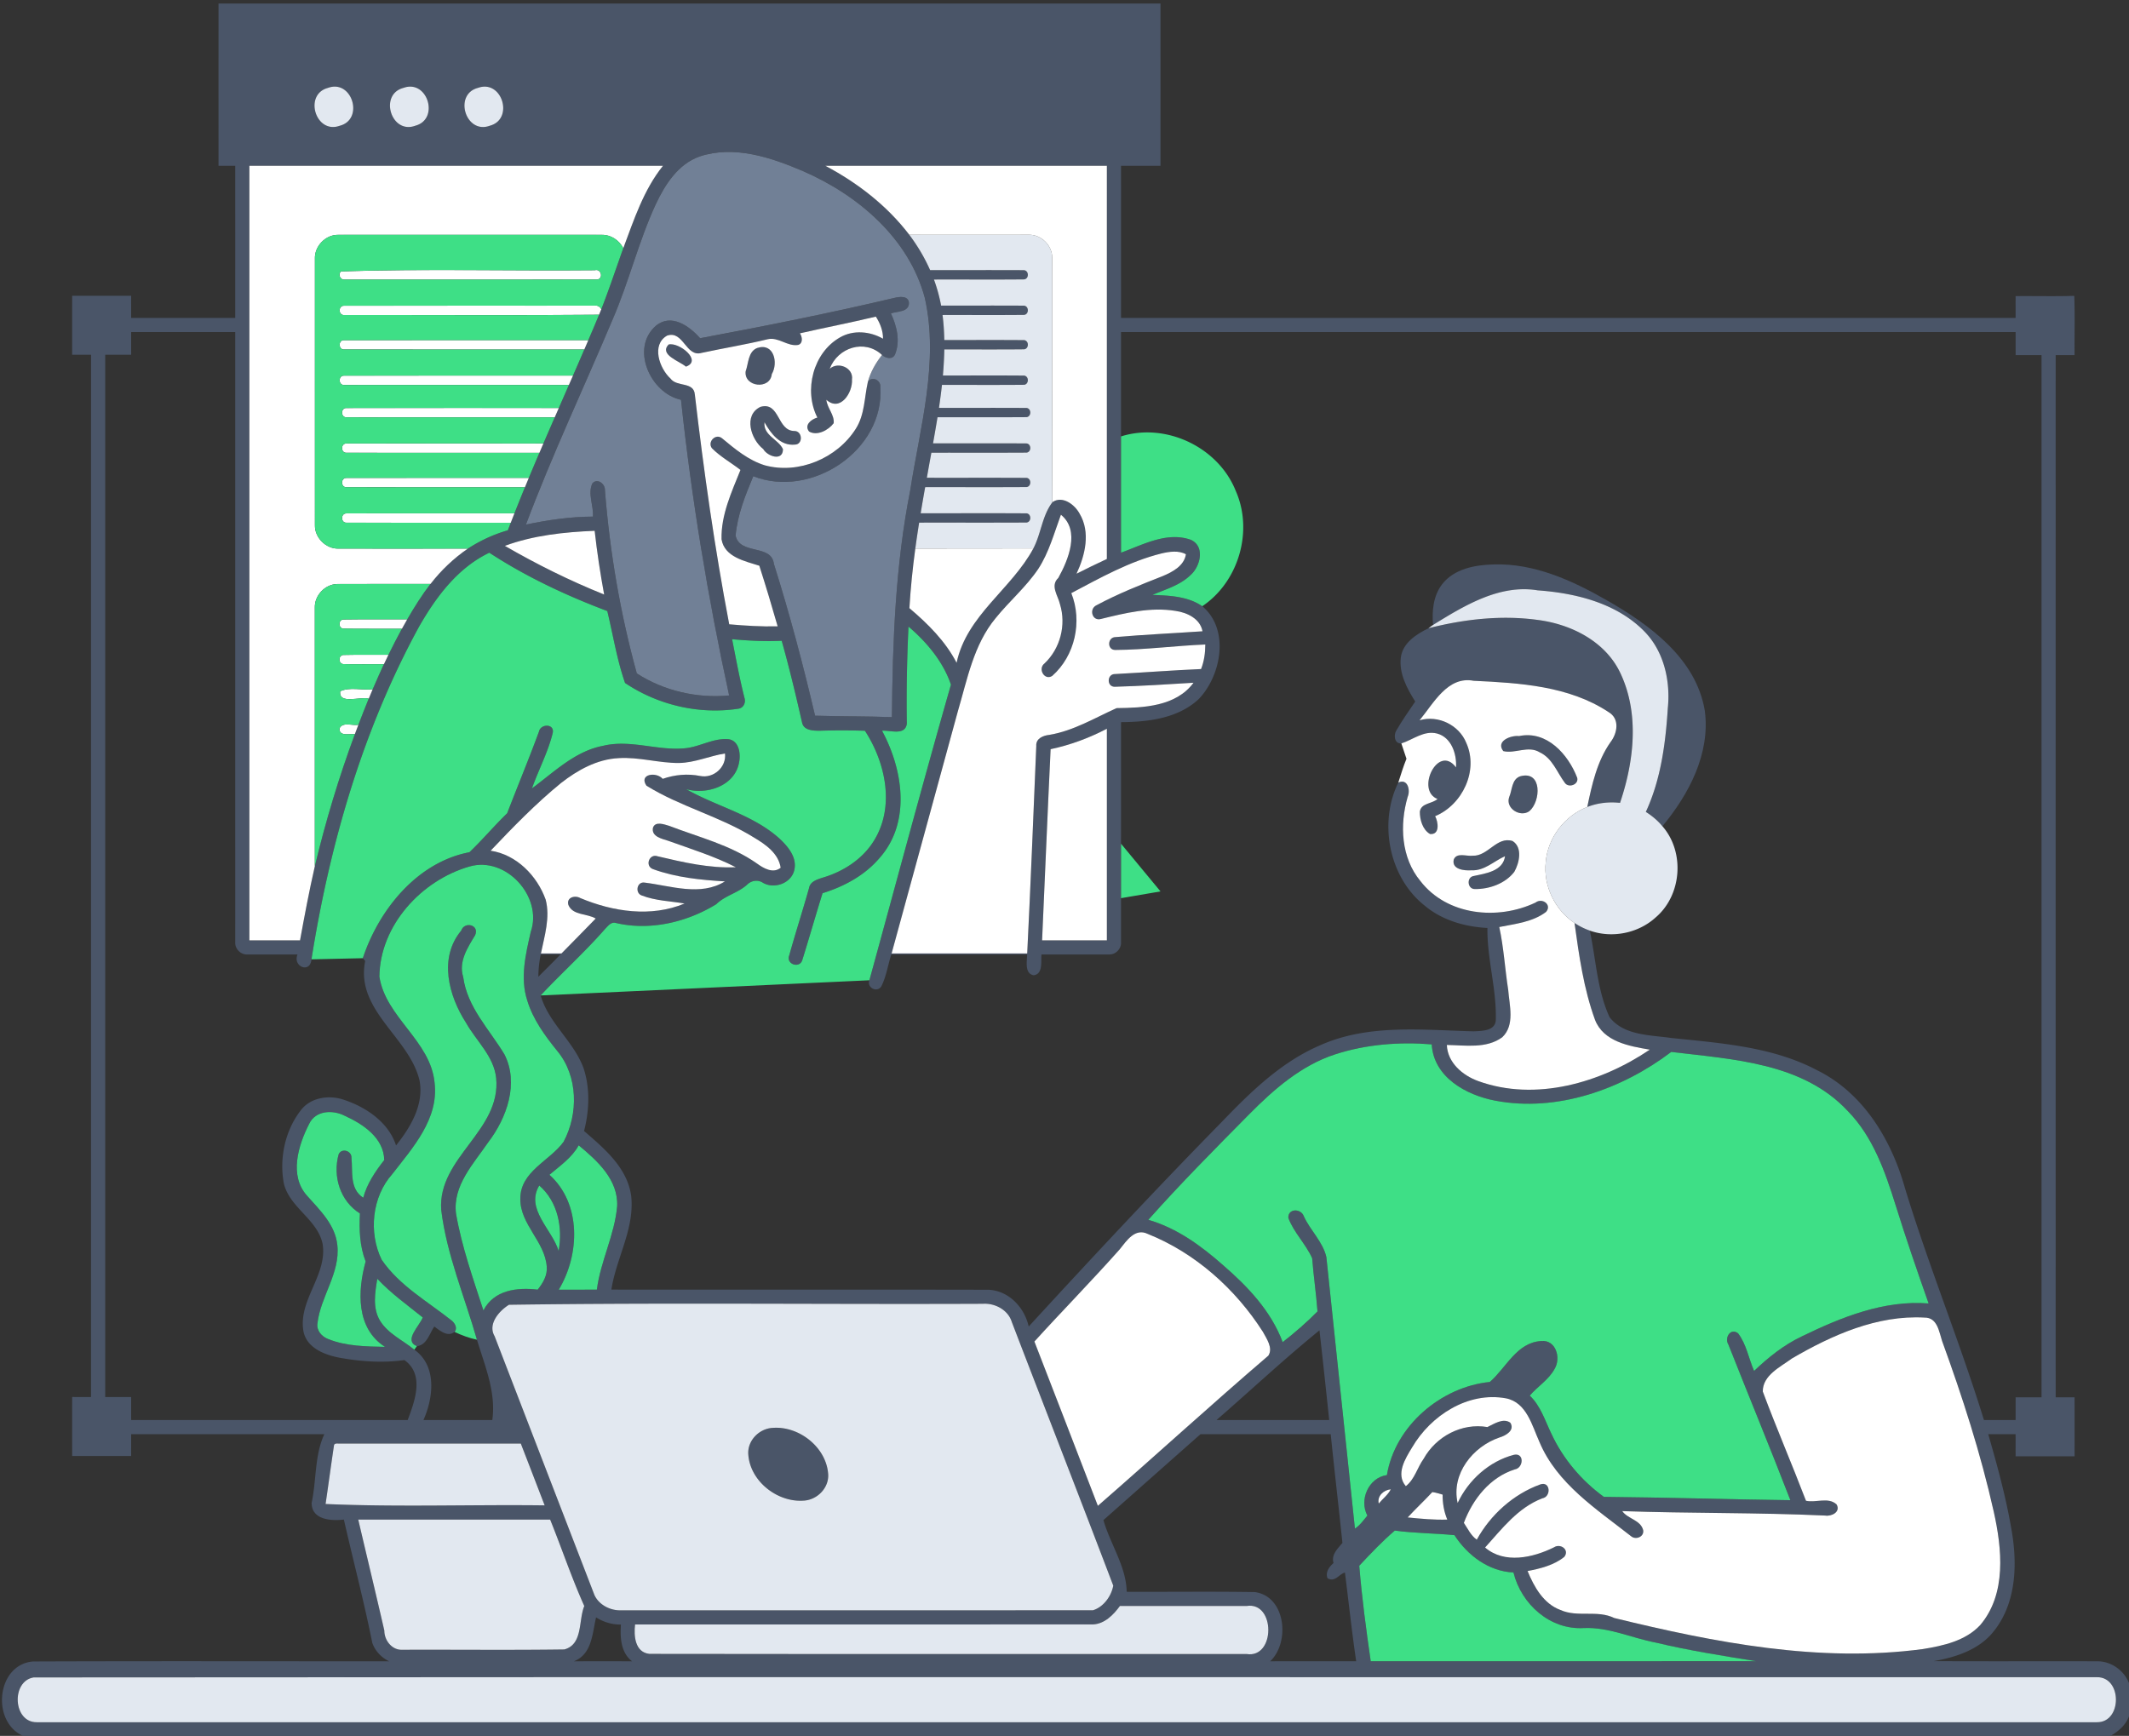
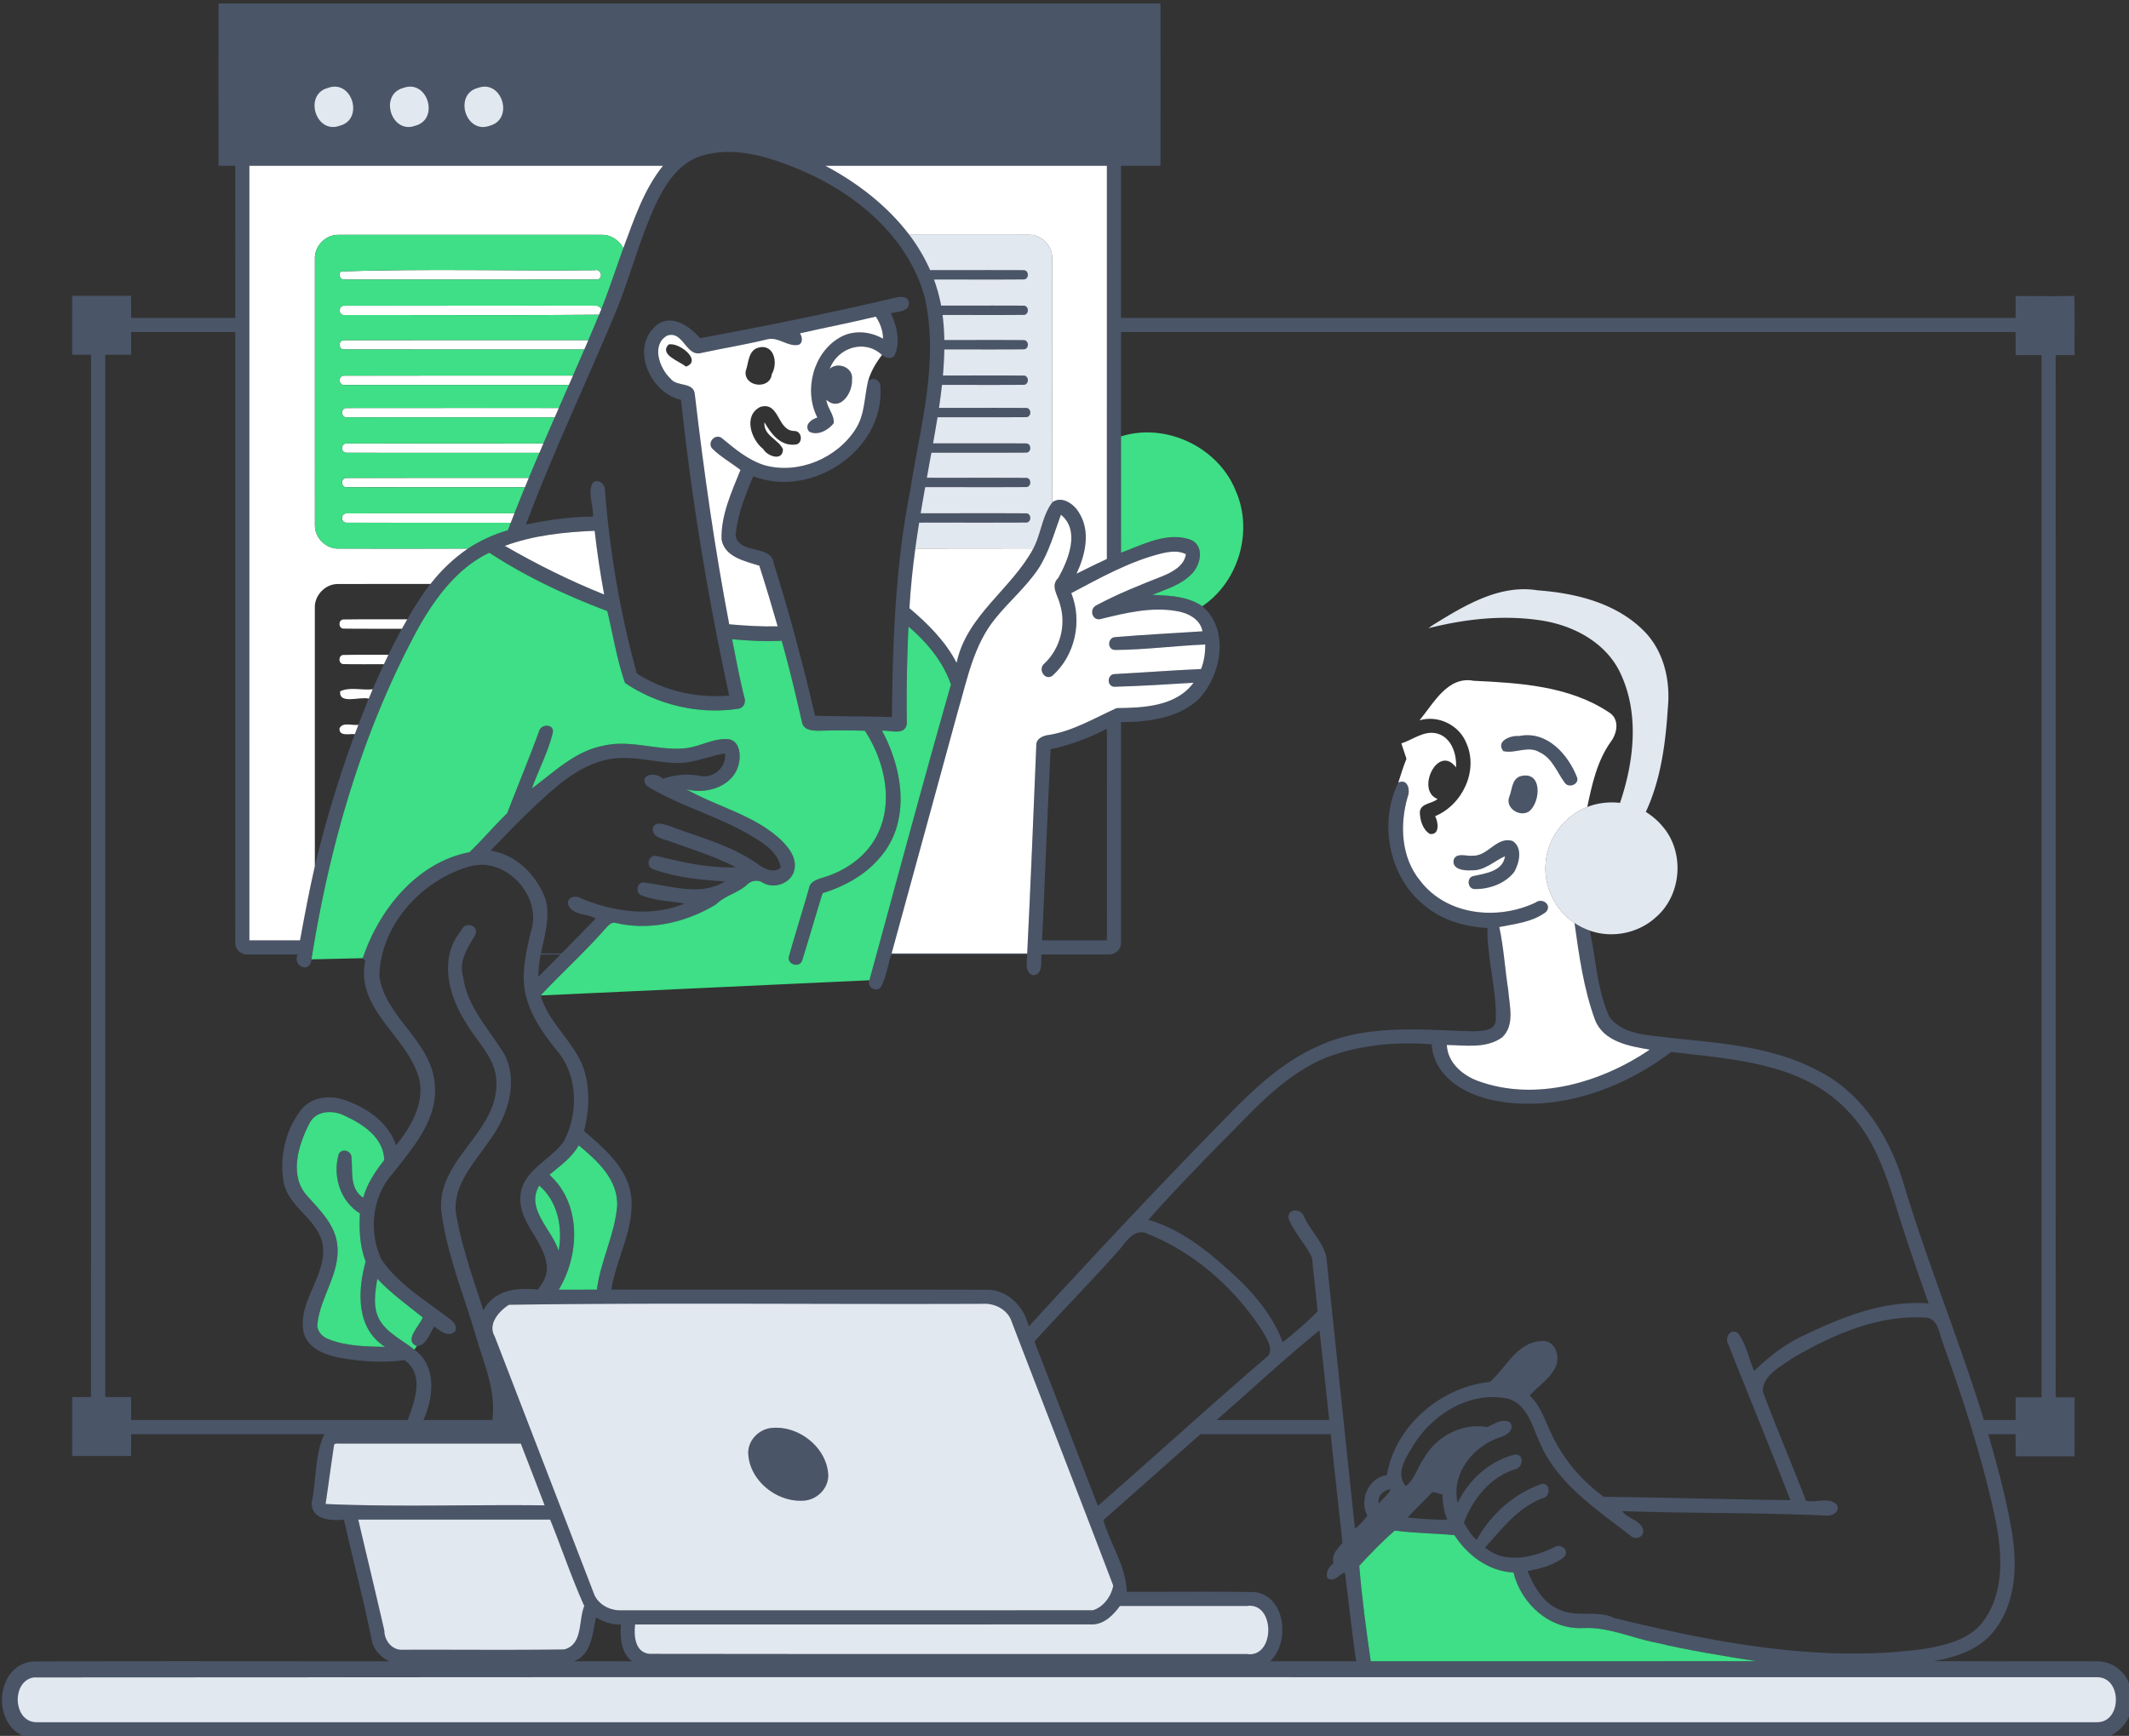
<svg xmlns="http://www.w3.org/2000/svg" width="2400" height="1468pt" viewBox="0 0 1800 1468">
  <rect x="0" y="0" width="1800" height="1468" fill="#333333" stroke="none" />
  <g fill="#4a5568">
    <path d="M184.76 2.96c265.46 0 530.93-.01 796.4 0 .01 45.75.01 91.5 0 137.24-11.12.02-22.24 0-33.36.01-.01 42.87-.01 85.75 0 128.62 252.1.01 504.21.01 756.32 0 .01-6.14-.01-12.28.02-18.41 16.53-.15 33.08.28 49.6-.22.6 16.68.1 33.4.25 50.09h-15.98c-.02 293.79-.02 587.59 0 881.38 5.32-.01 10.65-.01 15.98 0 .01 16.62 0 33.24.01 49.87-16.62.01-33.24-.01-49.86.01-.04-6.23-.01-12.45-.02-18.67-7.71-.01-15.42-.01-23.13 0 7.53 26.07 14.72 52.32 19.38 79.09 5.42 29.51 4.83 63.09-14.75 87.58-12.21 15.55-32.11 21.97-50.87 25.22 46.41.26 92.82-.01 139.23.14 11.33.23 21.91 7.91 26.02 18.42v28.05c-2.73 7.45-8.94 12.75-15.62 16.62H19.54c-27.07-11.89-22.63-60.32 8.39-62.95 100.36-.38 200.75-.13 301.12-.12-6.55-3.14-11.94-8.75-14.31-15.67-6.97-34.9-16.11-69.45-24-104.21-10.68 1.26-27.2.31-27.28-14.05 4.14-19.14 2.48-40.5 10.76-58.14-54.45.04-108.9 0-163.34.02-.01 6.13 0 12.27-.01 18.41H61.01c-.01-16.64-.02-33.27 0-49.9 5.31.05 10.63.02 15.94.02.01-293.8 0-587.6.01-881.41-5.32-.01-10.64 0-15.96 0 0-16.63-.01-33.25.01-49.88 16.62.01 33.24 0 49.86.01.01 6.23 0 12.46.01 18.7 29.33.01 58.66 0 87.99 0 .01-42.87.01-85.75 0-128.62-4.7-.01-9.41 0-14.11-.01-.01-45.75-.01-91.49 0-137.24m92.44 71.39c-20.62 5.5-10.39 39.38 10.01 32.01 20.89-5.35 10.56-39.64-10.01-32.01m63.97-.05c-20.95 5.37-10.53 39.66 10.02 32 20.63-5.5 10.39-39.36-10.02-32m62.98 0c-20.95 5.37-10.53 39.68 10.04 32 20.59-5.53 10.36-39.35-10.04-32m187.14 58.09c-18.04 6.49-29.01 23.65-36.8 40.2-14.6 31.52-22.68 65.55-36.47 97.4-24.37 57.91-51.3 114.77-73.36 173.63 18.63-3.88 37.56-6.69 56.64-6.74.71-9.31-4.56-19.13-.51-28.05 4.21-4.9 11.06.42 10.66 5.89 4.13 52.27 13 104.23 26.95 154.79 22.98 14.8 50.91 21.21 78.07 18.62-17.93-82.56-31.72-166.02-40.7-250.03-25.92-5.53-43.04-43.58-21.25-62.59 13.03-10.81 28.39.27 37.41 10.51 54.9-10.25 109.71-21.21 164.08-34.05 4.28-1.11 11.96-2.13 12.46 4.07.18 8.01-9.88 7.14-15.25 8.97 4.97 10.62 8.13 23.43 3.49 34.71-2.11 4.74-7.9 3.24-10.99.47-14.69-13.78-37.45-6.32-44.25 11.7 7.05-6.37 20.29-.99 18.86 9.08.71 11.11-9.99 27.67-21.68 17.09.68 7.08 6.99 12.74 6.19 19.86-4.39 5.83-13.9 11-20.79 7.01-4.41-5.57 1.98-10.43 7.01-11.81-11.73-22.99-3.6-54.92 19.21-67.83 11.18-6.44 25.36-5.15 36.3 1.17.07-6.72-2.47-13.14-6.06-18.71-21.31 5.09-42.83 9.27-64.19 14.13 2 2.94 2.8 8.49-1.47 9.81-9.04 1.58-16.69-6.97-25.8-4.81-18.47 4.51-37.26 7.53-55.84 11.53-13.36 3.98-15.36-19.33-29.2-14.59-13.55 7.68-6.5 27.77 2.88 36.31 5.34 7.41 19.75 2.31 20.58 13.57 7.6 65.03 16.78 129.91 29.06 194.25 13.61 1.18 27.28 2.06 40.96 1.72-4.91-17.16-10.05-34.26-15.5-51.26-12.18-3.93-29.47-7.29-31.95-22.33-.53-20.55 8.49-39.95 16.01-58.67-7.99-6.21-17.05-11.2-24.19-18.41-3.95-5.4 3.25-12.73 8.57-8.38 10.97 9.1 22.32 18.63 36.21 22.89 28.67 7.81 61.23-6.01 76.92-30.93 7.61-11.92 7.18-26.42 10.2-39.68 3.4-5.08 10.92-1.52 10.54 4.17 3.76 53.92-58.63 94.91-107.44 75.65-6.72 16.11-13.44 32.79-14.94 50.29 3.73 16.64 30.47 6.79 32.41 23.99 13.34 42.25 24.65 85.12 34.79 128.25 21.65.61 43.32.44 64.97 1.19.57-64.16 2.99-128.6 15.47-191.72 8.31-53.59 24.5-108.5 12.36-162.76-13.4-50.4-56.54-87.04-102.87-107.21-27.19-11.62-58.43-22.2-87.76-12.36m-380.45 7.82c-.01 218.33-.01 436.66 0 655 14.28 0 28.55 0 42.83-.01 3.83-20.97 7.77-41.93 12.52-62.71 9.08-37.84 20.3-75.17 33.84-111.66 1-2.65 1.99-5.31 3-7.95 2.8-7.39 5.75-14.72 8.69-22.05h.06c1.07-2.67 2.2-5.31 3.32-7.95 3-7.12 6.25-14.13 9.42-21.17h.08c1.23-2.67 2.49-5.33 3.8-7.96 3.6-7.44 7.47-14.74 11.36-22.03h.06c1.47-2.68 2.97-5.33 4.49-7.97 5.98-10.32 12.3-20.46 19.59-29.92h.09c8.92-11.53 19.59-21.69 31.63-29.92 10.42-6.75 21.79-12.05 33.75-15.45a700.2 700.2 0 0 0 2.46-6.38c1.04-2.65 2.08-5.31 3.11-7.96 2.93-7.36 5.86-14.71 8.87-22.03 1.09-2.66 2.21-5.31 3.29-7.96 2.95-7.07 5.94-14.12 8.94-21.17 1.13-2.66 2.27-5.31 3.41-7.96 3.17-7.35 6.36-14.7 9.55-22.04 1.17-2.65 2.32-5.31 3.49-7.96 2.81-6.48 5.67-12.93 8.47-19.41 1.18-2.65 2.33-5.31 3.5-7.96 3.2-7.34 6.39-14.69 9.55-22.04 1.16-2.64 2.27-5.3 3.42-7.95 3.04-7.15 6.12-14.28 9.05-21.48.63-1.56 1.27-3.12 1.92-4.67 6.66-17.02 12.4-34.38 18.57-51.57 9.02-24.11 17.21-49.38 33.57-69.72-116.57.02-233.14 0-349.7.01m486.91-.02c27.23 14.38 52.24 33.75 71.01 58.33 6.96 9.26 12.93 19.28 17.61 29.89 26.43.06 52.87-.08 79.3.06 4.26.3 4.53 7.1.33 7.8-25.46.26-50.92.02-76.38.11 2.63 7.16 4.65 14.54 6.05 22.03 23.33.05 46.67-.08 69.99.07 4.28.28 4.54 7.12.32 7.79-23.03.24-46.07.04-69.1.1.92 7.02 1.35 14.1 1.51 21.17 22.53.06 45.07-.11 67.6.09 4.06.68 4.02 7.1-.01 7.76-22.52.25-45.05.04-67.58.11-.15 7.36-.58 14.71-1.2 22.04 22.93.06 45.87-.12 68.79.09 4.04.69 4.02 7.08 0 7.77-23.19.23-46.39.04-69.59.1-.71 6.48-1.6 12.95-2.52 19.41 24.71.06 49.43-.1 74.15.08 4.08.67 4.07 7.16-.04 7.77-25.11.18-50.23.02-75.34.08-1.22 7.36-2.49 14.72-3.79 22.07 26.39.07 52.79-.1 79.18.09 4.07.67 4.05 7.15-.04 7.76-26.85.17-53.7.02-80.55.08-1.3 7.06-2.58 14.12-3.82 21.19 28.13.07 56.28-.09 84.41.09 4.04.65 4.06 7.11 0 7.76-28.61.19-57.23.02-85.83.08-1.33 7.35-2.58 14.71-3.81 22.08 29.87.06 59.75-.11 89.62.08 4.07.63 4.08 7.12.01 7.76-30.3.18-60.61.02-90.92.09-1.15 7.28-2.25 14.57-3.24 21.89-2.28 16.74-4 33.56-5 50.43 15.59 13.17 30.43 27.92 39.91 46.23 8.44-40.16 46.53-62.36 64.91-96.76 6.54-12.47 7.41-27.65 16.04-38.94v-.12c8.43-5.9 18.87 1.94 22.99 9.61 9.47 15.82 4.73 35.21-2.57 50.87 8.51-4.25 17.02-8.51 25.67-12.48.03-110.83.01-221.66.01-332.49-79.36-.01-158.72.02-238.08-.02m-586.87 140.6c-.01 6.4-.01 12.8 0 19.2-7.31.02-14.62 0-21.92.01-.01 293.81-.01 587.61 0 881.41 7.3.01 14.6.01 21.91 0 .02 6.48 0 12.97.01 19.46 77.94 0 155.87.01 233.81 0 5.98-16.05 14.46-38.43-2.79-50.7-18.19 2.55-36.78 1.28-54.8-1.99-12.45-2.37-27.5-8.08-30.48-21.98-4.91-26.54 20.36-47.79 16.14-74.26-4.35-20.79-27.63-30.42-32.74-50.92-4.02-21.22.86-44.68 14.15-61.89 7.87-10.59 22.41-13.13 34.57-9.71 19.44 5.93 39.6 19.06 46.08 39.24 12.25-15.26 23.64-34.39 19.92-54.73-8.56-36.89-54.49-59.34-45.98-101.28-.67-.79-1.33-1.56-2-2.33 13.3-40.3 45.4-81.07 90.14-89.63 11.03-10.54 20.94-22.34 31.9-32.95 8.87-23.01 18.36-45.89 26.88-69.04 1.4-6.82 13.4-6.88 11.62 1.23-3.97 16.17-11.97 31.11-17.55 46.78 18.81-13.85 36.43-31.53 60.29-36.04 23.01-5.54 45.98 4.39 69.07 2.11 12.63-1.14 24.14-8.89 37.01-7.65 8.95 1.51 10.28 12.63 8.69 19.93-3.72 19.67-27.23 27.22-44.67 22.31 25.81 14.71 56.3 21.46 78.81 41.7 7.25 6.74 15.08 15.98 12.63 26.64-2.5 11.37-17.27 16.56-26.86 10.62-4.08-2.51-9.37-1.72-12.77 1.55-7.77 7.24-18.75 9.32-26.36 16.78-25.17 15.44-56.61 22.76-85.64 15.69-3.68-.49-6.06 2.93-8.35 5.22-17.2 19.66-36.74 37.24-54.51 56.25 6.82 23.55 28.18 38.98 36.39 61.82 5.49 17.03 4.75 35.64.31 52.82 17.01 14.71 36.39 30.87 39.79 54.54 3.25 27.81-12.56 52.73-16.7 79.58 106.35.16 212.71-.1 319.06.13 17.11.92 30.17 14.96 33.79 31.07 53.45-58.18 107.31-115.99 162.64-172.4 24.35-25.32 50.19-50.83 82.89-65.03 41.06-18.72 87.05-13.26 130.72-12.18 6.8-.38 18.1-.19 18.64-9.42.82-26.18-7.44-51.83-7.06-77.99-19.06-.98-38.48-6.54-53.25-19.06-30.16-23.94-38.82-70.14-22.08-103.93 8.01-3.69 10.35 6.54 7.9 12.15-6.88 23.67-5.57 51.49 10.76 71.13 22.55 29.26 65.37 33.41 97.31 18.25 5.64-4.4 14.16 1.76 8.99 7.84-11.18 8.57-26.13 10.14-39.6 12.82 3.81 17.5 4.8 35.45 7.55 53.13.99 13.14 5.85 29.74-5.02 40.08-13.41 9.84-31.3 6.76-46.86 6.52.59 15 13.36 25.79 26.56 30.55 48.48 17.6 103.7 1.41 145.02-26.59-17.32-2.94-39.13-6.64-46.32-25.25-9.58-26.28-13.49-54.27-17.31-81.87 3.99 2.69 8.33 4.86 12.88 6.44 5.28 24.39 6.18 50.28 16.7 73.17 12 15.67 34.32 15.06 52.12 17.64 41.99 4.4 85.8 7.29 123.81 27.5 39.01 19.42 62.61 59.14 73.97 99.9 20.14 65.93 46.33 129.81 66.65 195.68 8.92.03 17.85.01 26.78.01.01-6.4-.01-12.8.01-19.2 7.3-.02 14.6 0 21.91-.01 0-293.79.01-587.58 0-881.36-7.31-.02-14.61 0-21.91-.01-.02-6.5 0-13-.01-19.5H947.79v88.27c.01 32.78-.02 65.56.01 98.34 18.55-6.75 38.8-18 58.84-10.95 12.51 5.41 8.25 22.73-.21 29.98-8.84 8.59-21.04 11.94-32.08 16.67 14.37.56 29.86 1.12 42.13 9.56 23.39 19.55 16.16 58.72-3.15 78.67-17.54 16.24-42.67 19.24-65.53 19.36-.04 34.24.04 68.48-.04 102.72.24.3.72.91.96 1.21l-.9-1.09c-.06 15.34-.02 30.68-.02 46.02-.02 12.5 0 25-.01 37.5.24 5.31-4.48 10.18-9.79 10.1-19.16.04-38.32.01-57.47.02-.59 5.85 1.5 16.49-6.54 17.56-7.9-1.24-5.68-11.84-5.59-17.56-38.28 0-76.56-.02-114.84.01-2.89 8.92-4.16 18.5-8.41 26.9-3.39 5.72-12.54 1.27-10.1-5.1C757.94 745.65 780.23 662.03 804 579c-6.48-19.27-20.45-35.98-35.9-49.11-1.29 27.35-1.82 54.78-1.4 82.13-1.47 10.38-14.06 5.32-20.96 5.95 17.74 32.92 24.65 77.37-2.11 107.61-12.46 14.69-29.99 24.13-48.18 29.76-5.9 18.89-11.31 37.97-17.22 56.83-2.5 7.1-13.87 3.08-10.96-4.2 5.29-19.03 11.39-37.89 16.74-56.93.94-5.5 6.62-7.21 11.19-8.73 17.96-5.19 34.95-16.23 44.47-32.65 16.88-28.61 8.81-65.17-8.41-91.67-12.75-.43-25.52-.42-38.27-.03-5.53-.02-13.51-.18-14.88-6.99-5.25-23.13-10.76-46.24-17.21-69.09-13.99.7-28-.07-41.94-1.32 3.31 16.64 6.35 33.37 10.52 49.81 1.23 4.05-1.05 8.56-5.47 9-33.06 5.05-68-3.23-95.54-21.8-6.84-19.59-10.13-40.56-15.02-60.82-34.74-13.11-68.62-28.97-99.74-49.33-26.8 12.8-45.17 37.56-59.52 62.73-47.48 87.05-75.35 183.55-90.85 281.13-1.09 12.29-16.06 6.15-11.79-4.12-14.18.01-28.36.01-42.53 0-5.47.25-10.39-4.71-10.14-10.17-.02-172.06 0-344.13-.01-516.19-29.33-.01-58.66-.01-87.99-.01m786.09 154.48c-5.72 15.49-10.03 31.77-19.1 45.75-10.31 15.35-24.56 27.41-36.12 41.74-18.67 22.53-23.99 51.98-32.06 79.26-18.72 68.06-37.11 136.21-55.87 204.27 38.22.01 76.43 0 114.65 0 2.89-58.44 5.24-116.94 7.66-175.39-.49-6.41 5.85-8.92 11.15-9.46 20.37-3.42 38.31-14.3 56.76-22.6 22.76-.3 50.15-1.29 65.05-21.46-22.05 1.4-44.13 2.74-66.2 3.39-7.44.5-7.25-11.07.06-10.76 24.16-1.28 48.33-3.18 72.52-4.22 2.6-6.59 3.56-13.71 3.59-20.76-25.38 1.03-50.7 4.47-76.07 4.62-7.13.14-6.8-10.67.01-10.87 24.49-2.13 49.13-3.24 73.68-4.92-1.94-10.65-13-15.85-22.71-17.23-21.27-3.48-42.52 1.76-63.02 6.77-7.6 2.26-10.46-8.46-3.95-11.53 17.98-9.66 37.06-17.24 56.07-24.7 8.31-3.52 18.04-8.56 19.59-18.44-6.15-3.45-14-2.25-20.67-.7-27.15 6.75-51.69 20.59-76.24 33.55 9.54 23.86 3.15 53-16.13 70.02-6.54 4.22-12.43-6.05-6.52-10.54 13.33-12.59 18.49-32.54 13.09-50.06-1.63-7.31-8.51-15.67-1.43-22.25 8.5-15.35 18.74-40.05 2.21-53.48m-470.15 26.34c27 15.62 55.01 29.54 83.97 41.16-3.29-17.86-6.02-35.83-8.03-53.88-25.67 1.05-51.68 3.78-75.94 12.72m461.44 171.95c-2.6 53.87-4.77 107.77-7.2 161.65 18.25 0 36.51 0 54.77-.01.01-59.64 0-119.28 0-178.92-14.99 7.81-31.01 13.8-47.57 17.28m-314.29 11.67c-17.11.1-33.85-5.21-51.01-4.1-18.18.92-34.71 10.12-48.74 21.12-21.3 17.41-40.51 37.22-59.42 57.16 21.85 3.27 39.33 21.16 46.55 41.39 3.94 15.12-.98 30.65-4.01 45.49 5.8 0 11.6.01 17.4-.01 9.69-9.78 19.29-19.66 28.91-29.51-7.27-4.41-19.41-2.5-23.11-11.51-1.83-6.35 5.56-8.45 10.12-5.79 27.64 11.57 59.73 16.45 88.14 4.61-12.04-2.06-24.63-2.33-36.12-6.77-6.04-1.94-4.33-12.05 2.37-10.92 22.1 2.71 47.27 11.81 67.87-1.02-20.55-1.22-41.49-3.29-60.92-10.41-6.97-2.63-3.12-13.45 4.09-10.81 21.63 5.1 43.64 10.23 66.05 9.24-18.26-9.35-37.93-15.42-57.17-22.35-5.33-1.74-14.48-3.54-12.89-11.12 1.99-5.64 9.48-2.77 13.68-1.53 25.04 9.64 51.89 16.17 74.13 31.79 5.58 4.08 13.74 8.88 20.14 3.64-1.84-12.11-12.66-19.65-22.42-25.46-28.71-17.89-62.43-26.15-91.05-43.92-6.75-9.87 8.32-12.03 13.74-5.79 10.14-3.54 20.98-4.57 31.76-2.42 11.23 2.26 22.32-7.55 20.89-19.04-13.12 2.07-25.54 7.87-38.98 8.04m-176.94 87.52c-40.65 11.63-75.78 49.78-76.26 93.2 5.34 34.58 43.31 54.1 46.68 89.76 3.62 30.53-18.36 54.72-35.68 77.06-17.32 19.27-20.26 49.62-9.08 72.56 15 21.96 38.98 35.34 59.4 51.58 2.65 2.3 4.82 6.24 2.28 9.48l-.15-.06c-5.65 4.71-12.37-1.09-17.02-4.52-4.11 5.96-6.34 15.65-14.74 16.61-11.54-4.77 2.31-17.11 4.95-24.3-13.11-10.53-26.9-20.38-38.42-32.7-1.9 11.6-4.15 24.64 2.22 35.32 6.81 11.16 19.28 16.59 29.07 24.63 19.26 13.67 16.23 40.47 7.74 59.5 19.4 0 38.8.01 58.2 0 3.34-23.5-6.33-45.89-12.97-67.91-10.44-36.49-25.67-72.09-30.24-109.96-2.9-44.27 50.84-66.78 46.48-111.33-1.89-18.39-16.79-31.3-25.46-46.67-14.76-22.92-23.32-54.89-4.12-77.99 2.87-8.16 15.62-4.89 11.82 3.83-6.4 10.55-14.18 22.36-10.12 35.35 3.41 25.69 22.1 44.22 34.84 65.4 12.56 24.48 2.02 53.83-13.6 74.32-12.35 18.08-30.26 36.7-27.3 60.37 4.82 28.01 14.41 54.91 23.16 81.88 8.98-17.3 28.44-19.6 45.89-17.55 4.44-5.54 8.39-12.17 7.65-19.56-1.56-21.12-22.41-35.46-22.34-57.04-.22-23.44 24.77-32.1 36.6-48.44 12.62-23.6 12.26-55.6-5.31-76.74-10.49-12.93-20.57-26.69-25.45-42.83-6.17-19-1.32-39.12 3-57.95 10.31-29.81-21.09-64.17-51.72-55.3m60.12 74.42c-1.24 6.19-1.98 12.5-1.97 18.83 6.23-6.28 12.56-12.45 18.66-18.84-5.56.02-11.13 0-16.69.01m671.63 84.48c-28.58 9.32-51.77 29.57-72.55 50.58-28.91 29.24-58.23 58.81-85.35 89.33 24.05 6.95 44.67 21.96 63.18 38.35 20.86 18 40.62 38.85 50.41 65.1 10.29-8.01 20.39-16.77 29.43-25.96-1.11-14.96-3.33-30.04-4.53-45.06-5.38-11.99-15.53-21.67-20.11-34.02-.48-8.16 10.74-8.22 13.09-1.39 5.44 11.99 16.04 21.45 19.05 34.45 8.04 76.53 16.06 153.12 24.15 229.66 4.33-2.79 7.25-7.12 10.53-10.98-7.17-13.36 1.07-32.19 16.51-34.27 6.82-41.6 45.86-74.68 87.01-78.75 13.88-11.98 22.67-33.39 43.39-34.61 12.44-1.36 16.91 14.25 11.5 23.34-4.95 9.35-14.42 14.94-21.14 22.82 9.23 8.66 12.86 21.08 18.25 32.13 9.82 21.25 25.56 39.81 44.37 53.47 52.54.5 105.16 2.17 157.74 2.82-17.02-44.06-35.06-87.73-52.42-131.63-3.55-5.65 1.83-14.42 8.2-9.48 7.04 9.17 8.94 21.31 13.53 31.82 12.02-11.46 25.08-21.97 40.2-29.15 33.33-16.2 69.54-30.94 107.36-27.94-9.7-27.56-19.24-55.18-27.89-83.09-8.89-28.4-19.11-57.8-40.36-79.53-38.14-41.1-97.39-43.76-149.32-50.08-41.38 31.42-96.53 51.28-149.05 41.17-24.44-4.7-51.83-19.77-53.49-47.56-27.21-2.24-55.5-.08-81.69 8.46m-867.39 58.77c-9.28 18.14-17.17 43.84-1.68 60.88 10.84 12.16 23.85 24.61 25.51 41.78 2.52 23.58-14.21 43.24-16.81 65.97-.97 6.21 3.69 11.37 9.2 13.39 15.15 6.09 31.81 6.2 47.9 6.56-24.65-15.69-23.21-47.37-16.38-72.21-5.03-12.89-5.56-27.02-4.83-40.59-16.74-10.45-23.13-31.4-18.02-49.95 2.39-5.7 11.13-3.19 10.88 2.81 1.2 11.79-1.77 26.2 9.93 33.84 3.21-11.92 10.23-22.31 17.78-31.89-.44-18.93-18.07-30.43-33.5-37.48-10.06-5.12-24.59-4.55-29.98 6.89m227.89 18.16c-5.74 10.47-15.84 17.33-24.74 24.89 27.21 24.5 25.67 67.64 7.89 97.17 10.73-.04 21.47-.01 32.2-.01 3.05-24.11 15.08-46.31 17.14-70.6 1.04-22.31-16.76-38.47-32.49-51.45m-16.98 89.28c3.61-19.7-.68-41.75-16.38-55.3-11.96 19.89 10.94 37.16 16.38 55.3m474.34-1.3c-23.48 26.47-48.32 51.72-72.09 77.93 18.04 46.25 35.74 92.65 53.66 138.95 48.29-42.08 95.55-85.38 144.18-127.04 4.07-6.56-1.51-14.22-4.64-20.1-23.13-36.27-57.22-66.77-97.38-82.82-10.79-5.27-17.96 5.89-23.73 13.08m-516.31 46.84c-8.41 5.21-18.12 16.37-12.17 26.55 28.12 72.9 56.23 145.79 84.33 218.69 3.73 8.52 13.45 13.44 22.51 13.16 133.01-.05 266.03.06 399.04-.05 8.92-2.7 15.55-11.86 17.19-20.84-28.32-74.49-57.31-148.76-85.86-223.17-3.14-10.05-14.26-15.86-24.37-15.17-133.51.57-267.38-1.08-400.67.83m1084.69 45.41c-9.69 7.19-24.75 14.14-24.64 27.95 11.56 31.01 24.69 61.47 36.53 92.4 8.43 1.89 18.94-3.4 25.88 3.1 3.65 6.38-4.34 10.33-9.76 9.39-57.12-2.63-114.33-1.75-171.47-3.75 4.65 6.65 15.58 7.47 17.7 16.12.95 5.63-6.28 8.51-10.25 5.09-29.04-22.83-62.58-44.26-77.48-79.73-6.29-13.92-10.79-33.36-28.21-36.86-32.09-5.91-63.62 14.41-79.42 41.49-5.73 9.39-14.09 22.63-5.32 32.78 7.55-5.84 9.66-15.7 15.07-23.17 10.51-18.91 32.3-30.53 53.91-26.81 5.71-2.71 13.33-7.94 19.35-3.69 4.14 6.5-3.91 10.99-9.16 12.51-22.49 7.66-41 30.77-35.35 55.42 9.06-19.43 26.73-35.33 47.58-40.78 8.96-1.93 8.18 11.15.72 12.36-21.02 6.65-35.54 25.18-43.06 45.19 3.32 4.91 5.97 10.76 10.93 14.24 11.63-21.1 30.94-38.48 53.63-46.72 8.71-3.1 9.49 10.42 1.8 11.74-20.8 7.97-34.23 25.92-48.41 41.6 16.4 14.11 40.5 8.62 58.15-.1 5.59-3.76 13.48 2.06 8.84 8-8.65 7.03-20.26 9.95-31.07 11.99 5.5 13.41 13.46 27.66 27.85 32.97 14.55 6.47 31.06-.29 45.47 6.76 85 20.76 173.17 37.96 260.89 26.26 17.3-2.81 36.11-6.94 48.52-20.32 22.39-26.44 18.42-64.54 11.37-96.04-10.99-49.06-26.46-96.95-43.63-144.16-2.61-7.91-3.98-19.93-14.85-19.81-40.03-2.26-78.26 14.84-112.11 34.58m-486.51 52.05c31.76.03 63.52.02 95.29.01-2.7-25.29-5.36-50.57-8.25-75.83-29.9 24.22-57.94 50.65-87.04 75.82m-95.61 84.65c5.79 20.32 19.39 39.43 19.65 60.62 36.14.16 72.31-.35 108.44.25 26.36 3.71 29.7 42.78 12.88 58.51 24.24-.04 48.49-.01 72.73-.01-3.67-24.94-6.34-50-9.51-75-4.83 1.05-8.33 8.56-14.76 4.76-1.89-5.06 1.47-9.71 5.13-12.83-2.16-7.02 3.54-12.2 7.51-17.03-3.18-30.62-6.78-61.25-9.9-91.9-36.71-.01-73.42 0-110.12-.01-27.38 24.18-54.69 48.43-82.05 72.64m-650.51-63.26c-2.47 16.52-4.68 33.09-7.12 49.63 61.11 2.71 123.59.39 185.23 1.16-6.71-17.43-13.4-34.85-20.16-52.25-51.45-.01-102.9.02-154.34-.02-1.3-.03-3.27-.22-3.61 1.48m883.3 49.25c3.33-4.07 7.75-7.28 10.2-12.04-5.96.49-11.74 5.63-10.2 12.04m24.45 11.75c11.12 1.12 22.31 2.18 33.5 1.82-2.8-6.67-4.01-13.92-3.96-21.13-2.9-.76-5.73-1.8-8.71-2.12-6.77 7.31-14.14 14.13-20.83 21.43m-887.26 1.8c7.31 31.3 14.89 62.56 22.06 93.9-.04 8.2 6.38 16.55 15.07 16.22 45.69-.19 91.43.36 137.09-.28 15.92-4.27 11.85-24.51 16.9-36.71-10.71-23.88-19.06-48.84-28.87-73.14-54.08 0-108.17-.01-162.25.01m876.4 9.31c-10.64 9.06-20.52 19.52-30.07 29.74 2.21 26.86 5.79 53.96 9.7 80.76 108.56-.02 217.12.11 325.68-.06-28.27-4.54-56.64-9.01-84.53-15.68-20.34-3.87-40.1-13.31-61.03-12.33-28.51 1.71-52.86-20.17-59.45-47-20.94-.94-38.86-14.47-49.91-31.57-16.76-1.63-33.82-1.6-50.39-3.86m-232.43 63.77c-5.44 7.49-12.99 15.16-22.81 15.6-129.04.04-258.08 0-387.12.03-1.12 9.6-.12 23.52 12.1 24.88 168.32.26 336.65.02 504.98.12 24.43 3.85 24.43-44.49.01-40.64-35.72.02-71.44-.01-107.16.01m-442.91 9.63c-3.21 13.6-3.34 31.21-18.83 37.17 16.43-.12 32.85-.04 49.28-.04-9.57-7.37-10.16-20.08-9.43-31.11-7.44.23-14.77-2.09-21.02-6.02M28.4 1418.54c-19.09 3.14-17.48 38.06 2.62 37.9 580.65.03 1161.3.03 1741.95 0 21.29.17 21.32-38.21.07-38.1-581.54.13-1163.11-.28-1744.64.2Z" />
-     <path d="M565.26 291.35c8.64-2.3 28.93 13.67 14.67 18.7-5.47-4.73-22.85-10.01-14.67-18.7ZM640.15 294.3c14.08-4.72 18.07 12.44 12.38 22.08-1.42 13.49-23.66 10.91-22.11-2.34 2.45-6.68 2-16.7 9.73-19.74ZM645.28 379.73c-10.48-8.13-17.02-28.65-2.3-35.68 16.47-4.58 13.86 20.39 28.68 20.42 6.88-.01 7.44 11.4.42 11.52-12.38 1.26-20.39-9.33-25.74-18.91-1.17 11.21 11.83 14.41 15.64 22.79-.02 10.57-13.24 6.05-16.7-.14ZM1219.19 494.17c10.19-13.23 28.03-16.5 43.79-16.84 34.01-1.06 65.91 13.4 94.82 29.89 36.5 20.78 76.19 49.46 83.55 93.78 4.84 36.2-13.39 70.65-35.83 97.71-3.96-4.79-8.78-8.81-14.02-12.11 12.7-27.33 16.68-57.82 18.58-87.63 2.38-23.4-3.33-48.64-20.42-65.62-23.41-23.44-57.53-31.8-89.6-34.12-32.23-5.33-62.11 12.98-88.46 29.25-1.05-11.78.19-24.62 7.59-34.31Z" />
-     <path d="M1207.71 531.29c30.04-7.64 61.55-11.29 92.41-7.02 27.98 3.57 56.62 17.83 69.45 44.13 16.75 34.51 12.03 75.3.11 110.56-9.34-1.02-18.94 0-27.69 3.49 3.97-19.06 8.24-38.61 19.64-54.83 5.89-7.66 8.02-19.83-1.71-25.48-33.38-22.1-75.11-24.59-113.96-26.42-22.04-4.23-33.92 19.1-45.79 33.42 15.7-4.66 33.46 3.97 39.54 19.15 10.52 23.41-3.26 52.33-26.35 61.93 2.66 4.94 4.16 15.96-4.35 15.07-6.25-3.66-8.61-12.04-8.58-18.92 1.18-7.43 10.39-6.48 14.94-10.7-18.74-7.15.44-47.12 15.65-26.69.72-11.34-3.9-25.45-16.05-28.67-11.09-2.82-20.28 5.23-30.17 8.38-5.91.46-6.73-7.19-4.17-11.05 4.88-8.37 10.4-16.39 15.91-24.37-6.98-11.06-13.81-23.7-12.19-37.23 1.63-12.39 13.08-19.7 23.36-24.75Z" />
+     <path d="M1207.71 531.29Z" />
    <path d="M1284.32 622.47c23.51-4.95 41.57 15.55 49.15 35.27 1.51 5.75-7.28 8.92-10.45 4.28-6.62-8.86-10.49-20.78-21.19-25.79-9.83-6.08-20.97 1.46-30.85-1.06-6.61-8.5 6.44-13.48 13.34-12.7ZM1285.36 656.47c18.66-5.12 17.41 21.25 7.66 29.52-7.72 5.53-20.49-2.45-17.02-12.01 2.58-5.96 2.02-15.05 9.36-17.51ZM1245.05 723.64c13.04.61 20.42-16.68 33.8-12.42 8.67 5.51 5.72 18.49 1.44 26.07-7.66 9.97-21.18 14.73-33.44 14.54-6.3 0-7.1-10.03-.89-11.03 10.12-2.17 24.77-4.04 26.5-16.74-9.39 4.11-17.42 12.51-28.43 11.92-5.82.43-16.81-.63-14.94-9.03 2.48-6.35 10.82-2.6 15.96-3.31ZM653.35 1207.51c22.07-1.67 44.9 16.11 46.8 38.53 1.17 12.07-9.33 22.68-21.17 23.01-22.04 1.36-44.8-16.59-46.31-39.08-.88-11.7 9.21-21.92 20.68-22.46Z" />
  </g>
  <g fill="#e2e8f0">
    <path d="M277.2 74.35c20.57-7.63 30.9 26.66 10.01 32.01-20.4 7.37-30.63-26.51-10.01-32.01ZM341.17 74.3c20.41-7.36 30.65 26.5 10.02 32-20.55 7.66-30.97-26.63-10.02-32ZM404.15 74.3c20.4-7.35 30.63 26.47 10.04 32-20.57 7.68-30.99-26.63-10.04-32ZM768.76 198.52c33.74-.06 67.49-.07 101.24 0 10.38-.13 19.66 9.08 19.6 19.46.11 68.9-.14 137.81.13 206.72v.12c-8.63 11.29-9.5 26.47-16.04 38.94-33.27.19-66.54-.01-99.82.1.99-7.32 2.09-14.61 3.24-21.89 30.31-.07 60.62.09 90.92-.09 4.07-.64 4.06-7.13-.01-7.76-29.87-.19-59.75-.02-89.62-.08 1.23-7.37 2.48-14.73 3.81-22.08 28.6-.06 57.22.11 85.83-.08 4.06-.65 4.04-7.11 0-7.76-28.13-.18-56.28-.02-84.41-.09 1.24-7.07 2.52-14.13 3.82-21.19 26.85-.06 53.7.09 80.55-.08 4.09-.61 4.11-7.09.04-7.76-26.39-.19-52.79-.02-79.18-.09 1.3-7.35 2.57-14.71 3.79-22.07 25.11-.06 50.23.1 75.34-.08 4.11-.61 4.12-7.1.04-7.77-24.72-.18-49.44-.02-74.15-.08.92-6.46 1.81-12.93 2.52-19.41 23.2-.06 46.4.13 69.59-.1 4.02-.69 4.04-7.08 0-7.77-22.92-.21-45.86-.03-68.79-.09.62-7.33 1.05-14.68 1.2-22.04 22.53-.07 45.06.14 67.58-.11 4.03-.66 4.07-7.08.01-7.76-22.53-.2-45.07-.03-67.6-.09-.16-7.07-.59-14.15-1.51-21.17 23.03-.06 46.07.14 69.1-.1 4.22-.67 3.96-7.51-.32-7.79-23.32-.15-46.66-.02-69.99-.07-1.4-7.49-3.42-14.87-6.05-22.03 25.46-.09 50.92.15 76.38-.11 4.2-.7 3.93-7.5-.33-7.8-26.43-.14-52.87 0-79.3-.06-4.68-10.61-10.65-20.63-17.61-29.89ZM1211.6 528.48c26.35-16.27 56.23-34.58 88.46-29.25 32.07 2.32 66.19 10.68 89.6 34.12 17.09 16.98 22.8 42.22 20.42 65.62-1.9 29.81-5.88 60.3-18.58 87.63 5.24 3.3 10.06 7.32 14.02 12.11 19.12 21.85 16.41 58.3-5.69 77.11-14.75 13.47-36.94 17.86-55.74 11.15a55.831 55.831 0 0 1-12.88-6.44c-16.67-11.07-26.51-31.56-24.34-51.51 1.72-20.52 15.95-39.18 35.12-46.57 8.75-3.49 18.35-4.51 27.69-3.49 11.92-35.26 16.64-76.05-.11-110.56-12.83-26.3-41.47-40.56-69.45-44.13-30.86-4.27-62.37-.62-92.41 7.02 1.28-.94 2.56-1.92 3.89-2.81ZM430.33 1103.4c133.29-1.91 267.16-.26 400.67-.83 10.11-.69 21.23 5.12 24.37 15.17 28.55 74.41 57.54 148.68 85.86 223.17-1.64 8.98-8.27 18.14-17.19 20.84-133.01.11-266.03 0-399.04.05-9.06.28-18.78-4.64-22.51-13.16-28.1-72.9-56.21-145.79-84.33-218.69-5.95-10.18 3.76-21.34 12.17-26.55m223.02 104.11c-11.47.54-21.56 10.76-20.68 22.46 1.51 22.49 24.27 40.44 46.31 39.08 11.84-.33 22.34-10.94 21.17-23.01-1.9-22.42-24.73-40.2-46.8-38.53ZM282.39 1222.25c.34-1.7 2.31-1.51 3.61-1.48 51.44.04 102.89.01 154.34.02 6.76 17.4 13.45 34.82 20.16 52.25-61.64-.77-124.12 1.55-185.23-1.16 2.44-16.54 4.65-33.11 7.12-49.63ZM302.88 1285.05c54.08-.02 108.17-.01 162.25-.01 9.81 24.3 18.16 49.26 28.87 73.14-5.05 12.2-.98 32.44-16.9 36.71-45.66.64-91.4.09-137.09.28-8.69.33-15.11-8.02-15.07-16.22-7.17-31.34-14.75-62.6-22.06-93.9Z" />
    <path d="M946.85 1358.13c35.72-.02 71.44.01 107.16-.01 24.42-3.85 24.42 44.49-.01 40.64-168.33-.1-336.66.14-504.98-.12-12.22-1.36-13.22-15.28-12.1-24.88 129.04-.03 258.08.01 387.12-.03 9.82-.44 17.37-8.11 22.81-15.6ZM28.4 1418.54c581.53-.48 1163.1-.07 1744.64-.2 21.25-.11 21.22 38.27-.07 38.1-580.65.03-1161.3.03-1741.95 0-20.1.16-21.71-34.76-2.62-37.9Z" />
  </g>
-   <path fill="#718096" d="M591.29 132.39c29.33-9.84 60.57.74 87.76 12.36 46.33 20.17 89.47 56.81 102.87 107.21 12.14 54.26-4.05 109.17-12.36 162.76-12.48 63.12-14.9 127.56-15.47 191.72-21.65-.75-43.32-.58-64.97-1.19-10.14-43.13-21.45-86-34.79-128.25-1.94-17.2-28.68-7.35-32.41-23.99 1.5-17.5 8.22-34.18 14.94-50.29 48.81 19.26 111.2-21.73 107.44-75.65.38-5.69-7.14-9.25-10.54-4.17 2.24-8.31 6.65-15.98 11.96-22.71 3.09 2.77 8.88 4.27 10.99-.47 4.64-11.28 1.48-24.09-3.49-34.71 5.37-1.83 15.43-.96 15.25-8.97-.5-6.2-8.18-5.18-12.46-4.07-54.37 12.84-109.18 23.8-164.08 34.05-9.02-10.24-24.38-21.32-37.41-10.51-21.79 19.01-4.67 57.06 21.25 62.59 8.98 84.01 22.77 167.47 40.7 250.03-27.16 2.59-55.09-3.82-78.07-18.62-13.95-50.56-22.82-102.52-26.95-154.79.4-5.47-6.45-10.79-10.66-5.89-4.05 8.92 1.22 18.74.51 28.05-19.08.05-38.01 2.86-56.64 6.74 22.06-58.86 48.99-115.72 73.36-173.63 13.79-31.85 21.87-65.88 36.47-97.4 7.79-16.55 18.76-33.71 36.8-40.2Z" />
  <g fill="#fff">
    <path d="M210.84 140.21c116.56-.01 233.13.01 349.7-.01-16.36 20.34-24.55 45.61-33.57 69.72-3.39-6.67-10.41-11.41-17.98-11.32-74.33-.03-148.65-.03-222.97 0-10.78-.21-20.25 9.65-19.77 20.38 0 75.02-.02 150.05.01 225.07-.24 10.55 9.15 20.05 19.71 19.88 36.55.03 73.1.08 109.65-.02-12.04 8.23-22.71 18.39-31.63 29.92h-.09c-26.29.05-52.59-.08-78.88.07-10.33.25-19.21 9.75-18.85 20.07.01 72.84-.03 145.68.02 218.52-4.75 20.78-8.69 41.74-12.52 62.71-14.28.01-28.55.01-42.83.01-.01-218.34-.01-436.67 0-655ZM697.75 140.19c79.36.04 158.72.01 238.08.02 0 110.83.02 221.66-.01 332.49-8.65 3.97-17.16 8.23-25.67 12.48 7.3-15.66 12.04-35.05 2.57-50.87-4.12-7.67-14.56-15.51-22.99-9.61-.27-68.91-.02-137.82-.13-206.72.06-10.38-9.22-19.59-19.6-19.46-33.75-.07-67.5-.06-101.24 0-18.77-24.58-43.78-43.95-71.01-58.33Z" />
    <path d="M288.37 229.5c71.08-2.33 143.17-.32 214.63-1.01 5.27-1.48 7.39 7.05 1.98 7.89-71.31.16-142.63.06-213.95.05-3.55.27-5.41-4.75-2.66-6.93ZM290.99 266.42c-5.11.31-5.11-8.22.02-7.87 70.66-.12 141.33 0 212-.06 2.34-.37 4.32.97 5.39 3-.65 1.55-1.29 3.11-1.92 4.67-71.81.66-143.66.15-215.49.26ZM676.32 281.88c21.36-4.86 42.88-9.04 64.19-14.13 3.59 5.57 6.13 11.99 6.06 18.71-10.94-6.32-25.12-7.61-36.3-1.17-22.81 12.91-30.94 44.84-19.21 67.83-5.03 1.38-11.42 6.24-7.01 11.81 6.89 3.99 16.4-1.18 20.79-7.01.8-7.12-5.51-12.78-6.19-19.86 11.69 10.58 22.39-5.98 21.68-17.09 1.43-10.07-11.81-15.45-18.86-9.08 6.8-18.02 29.56-25.48 44.25-11.7-5.31 6.73-9.72 14.4-11.96 22.71-3.02 13.26-2.59 27.76-10.2 39.68-15.69 24.92-48.25 38.74-76.92 30.93-13.89-4.26-25.24-13.79-36.21-22.89-5.32-4.35-12.52 2.98-8.57 8.38 7.14 7.21 16.2 12.2 24.19 18.41-7.52 18.72-16.54 38.12-16.01 58.67 2.48 15.04 19.77 18.4 31.95 22.33 5.45 17 10.59 34.1 15.5 51.26-13.68.34-27.35-.54-40.96-1.72-12.28-64.34-21.46-129.22-29.06-194.25-.83-11.26-15.24-6.16-20.58-13.57-9.38-8.54-16.43-28.63-2.88-36.31 13.84-4.74 15.84 18.57 29.2 14.59 18.58-4 37.37-7.02 55.84-11.53 9.11-2.16 16.76 6.39 25.8 4.81 4.27-1.32 3.47-6.87 1.47-9.81m-111.06 9.47c-8.18 8.69 9.2 13.97 14.67 18.7 14.26-5.03-6.03-21-14.67-18.7m74.89 2.95c-7.73 3.04-7.28 13.06-9.73 19.74-1.55 13.25 20.69 15.83 22.11 2.34 5.69-9.64 1.7-26.8-12.38-22.08m5.13 85.43c3.46 6.19 16.68 10.71 16.7.14-3.81-8.38-16.81-11.58-15.64-22.79 5.35 9.58 13.36 20.17 25.74 18.91 7.02-.12 6.46-11.53-.42-11.52-14.82-.03-12.21-25-28.68-20.42-14.72 7.03-8.18 27.55 2.3 35.68ZM291.07 295.55c-5.12.4-5.26-8.21-.07-7.88 68.81-.09 137.62-.03 206.43-.03-1.15 2.65-2.26 5.31-3.42 7.95-67.65-.03-135.29.04-202.94-.04ZM291.07 325.56c-5.13.39-5.26-8.23-.06-7.88 64.48-.12 128.96-.02 193.45-.05-1.17 2.65-2.32 5.31-3.5 7.96-63.29-.03-126.59.04-189.89-.03ZM292.89 352.9c-4.9.15-4.91-8.02.01-7.85 59.86-.11 119.73-.02 179.59-.05-1.17 2.65-2.32 5.31-3.49 7.96-58.7-.05-117.41.08-176.11-.06ZM292.89 382.9c-4.9.15-4.91-8.01 0-7.85 55.52-.12 111.04-.02 166.56-.05-1.14 2.65-2.28 5.3-3.41 7.96-54.38-.04-108.77.08-163.15-.06ZM292.92 412.02c-4.94.18-4.93-8.01-.02-7.84 51.4-.12 102.8-.03 154.2-.05-1.08 2.65-2.2 5.3-3.29 7.96-50.3-.05-100.6.08-150.89-.07ZM292.9 442.02c-4.92.17-4.9-8.01 0-7.84 47.34-.14 94.69-.01 142.04-.06-1.03 2.65-2.07 5.31-3.11 7.96-46.31-.04-92.62.08-138.93-.06ZM896.97 435.27c16.53 13.43 6.29 38.13-2.21 53.48-7.08 6.58-.2 14.94 1.43 22.25 5.4 17.52.24 37.47-13.09 50.06-5.91 4.49-.02 14.76 6.52 10.54 19.28-17.02 25.67-46.16 16.13-70.02 24.55-12.96 49.09-26.8 76.24-33.55 6.67-1.55 14.52-2.75 20.67.7-1.55 9.88-11.28 14.92-19.59 18.44-19.01 7.46-38.09 15.04-56.07 24.7-6.51 3.07-3.65 13.79 3.95 11.53 20.5-5.01 41.75-10.25 63.02-6.77 9.71 1.38 20.77 6.58 22.71 17.23-24.55 1.68-49.19 2.79-73.68 4.92-6.81.2-7.14 11.01-.01 10.87 25.37-.15 50.69-3.59 76.07-4.62-.03 7.05-.99 14.17-3.59 20.76-24.19 1.04-48.36 2.94-72.52 4.22-7.31-.31-7.5 11.26-.06 10.76 22.07-.65 44.15-1.99 66.2-3.39-14.9 20.17-42.29 21.16-65.05 21.46-18.45 8.3-36.39 19.18-56.76 22.6-5.3.54-11.64 3.05-11.15 9.46-2.42 58.45-4.77 116.95-7.66 175.39-38.22 0-76.43.01-114.65 0 18.76-68.06 37.15-136.21 55.87-204.27 8.07-27.28 13.39-56.73 32.06-79.26 11.56-14.33 25.81-26.39 36.12-41.74 9.07-13.98 13.38-30.26 19.1-45.75ZM426.82 461.61c24.26-8.94 50.27-11.67 75.94-12.72 2.01 18.05 4.74 36.02 8.03 53.88-28.96-11.62-56.97-25.54-83.97-41.16ZM773.87 463.86c33.28-.11 66.55.09 99.82-.1-18.38 34.4-56.47 56.6-64.91 96.76-9.48-18.31-24.32-33.06-39.91-46.23 1-16.87 2.72-33.69 5-50.43ZM290.25 531.6c-4.18-.36-4.37-7.12-.21-7.73 18.08-.28 36.18-.04 54.27-.12-1.52 2.64-3.02 5.29-4.49 7.97h-.06c-16.5-.09-33.01.14-49.51-.12ZM290.25 561.6c-4.19-.34-4.37-7.11-.22-7.72 12.78-.31 25.58-.04 38.37-.13-1.31 2.63-2.57 5.29-3.8 7.96h-.08c-11.42-.09-22.85.16-34.27-.11ZM1200.17 609.14c11.87-14.32 23.75-37.65 45.79-33.42 38.85 1.83 80.58 4.32 113.96 26.42 9.73 5.65 7.6 17.82 1.71 25.48-11.4 16.22-15.67 35.77-19.64 54.83-19.17 7.39-33.4 26.05-35.12 46.57-2.17 19.95 7.67 40.44 24.34 51.51 3.82 27.6 7.73 55.59 17.31 81.87 7.19 18.61 29 22.31 46.32 25.25-41.32 28-96.54 44.19-145.02 26.59-13.2-4.76-25.97-15.55-26.56-30.55 15.56.24 33.45 3.32 46.86-6.52 10.87-10.34 6.01-26.94 5.02-40.08-2.75-17.68-3.74-35.63-7.55-53.13 13.47-2.68 28.42-4.25 39.6-12.82 5.17-6.08-3.35-12.24-8.99-7.84-31.94 15.16-74.76 11.01-97.31-18.25-16.33-19.64-17.64-47.46-10.76-71.13 2.45-5.61.11-15.84-7.9-12.15 2.16-6.75 4.21-13.54 6.9-20.11-1.44-4.33-2.88-8.65-4.33-12.97 9.89-3.15 19.08-11.2 30.17-8.38 12.15 3.22 16.77 17.33 16.05 28.67-15.21-20.43-34.39 19.54-15.65 26.69-4.55 4.22-13.76 3.27-14.94 10.7-.03 6.88 2.33 15.26 8.58 18.92 8.51.89 7.01-10.13 4.35-15.07 23.09-9.6 36.87-38.52 26.35-61.93-6.08-15.18-23.84-23.81-39.54-19.15m84.15 13.33c-6.9-.78-19.95 4.2-13.34 12.7 9.88 2.52 21.02-5.02 30.85 1.06 10.7 5.01 14.57 16.93 21.19 25.79 3.17 4.64 11.96 1.47 10.45-4.28-7.58-19.72-25.64-40.22-49.15-35.27m1.04 34c-7.34 2.46-6.78 11.55-9.36 17.51-3.47 9.56 9.3 17.54 17.02 12.01 9.75-8.27 11-34.64-7.66-29.52m-40.31 67.17c-5.14.71-13.48-3.04-15.96 3.31-1.87 8.4 9.12 9.46 14.94 9.03 11.01.59 19.04-7.81 28.43-11.92-1.73 12.7-16.38 14.57-26.5 16.74-6.21 1-5.41 11.03.89 11.03 12.26.19 25.78-4.57 33.44-14.54 4.28-7.58 7.23-20.56-1.44-26.07-13.38-4.26-20.76 13.03-33.8 12.42ZM287.63 584.6c8.05-3.89 18.49-.68 27.47-1.72-1.12 2.64-2.25 5.28-3.32 7.95h-.06c-7.14-2.07-25.47 5.3-24.09-6.23ZM287.02 616.02c2.66-5.89 10.93-2.05 16.01-3.14-1.01 2.64-2 5.3-3 7.95-4.36-.49-13.4 2.25-13.01-4.81Z" />
-     <path d="M888.26 633.56c16.56-3.48 32.58-9.47 47.57-17.28 0 59.64.01 119.28 0 178.92-18.26.01-36.52.01-54.77.01 2.43-53.88 4.6-107.78 7.2-161.65ZM573.97 645.23c13.44-.17 25.86-5.97 38.98-8.04 1.43 11.49-9.66 21.3-20.89 19.04-10.78-2.15-21.62-1.12-31.76 2.42-5.42-6.24-20.49-4.08-13.74 5.79 28.62 17.77 62.34 26.03 91.05 43.92 9.76 5.81 20.58 13.35 22.42 25.46-6.4 5.24-14.56.44-20.14-3.64-22.24-15.62-49.09-22.15-74.13-31.79-4.2-1.24-11.69-4.11-13.68 1.53-1.59 7.58 7.56 9.38 12.89 11.12 19.24 6.93 38.91 13 57.17 22.35-22.41.99-44.42-4.14-66.05-9.24-7.21-2.64-11.06 8.18-4.09 10.81 19.43 7.12 40.37 9.19 60.92 10.41-20.6 12.83-45.77 3.73-67.87 1.02-6.7-1.13-8.41 8.98-2.37 10.92 11.49 4.44 24.08 4.71 36.12 6.77-28.41 11.84-60.5 6.96-88.14-4.61-4.56-2.66-11.95-.56-10.12 5.79 3.7 9.01 15.84 7.1 23.11 11.51-9.62 9.85-19.22 19.73-28.91 29.51-5.8.02-11.6.01-17.4.01 3.03-14.84 7.95-30.37 4.01-45.49-7.22-20.23-24.7-38.12-46.55-41.39 18.91-19.94 38.12-39.75 59.42-57.16 14.03-11 30.56-20.2 48.74-21.12 17.16-1.11 33.9 4.2 51.01 4.1ZM946.64 1056.56c5.77-7.19 12.94-18.35 23.73-13.08 40.16 16.05 74.25 46.55 97.38 82.82 3.13 5.88 8.71 13.54 4.64 20.1-48.63 41.66-95.89 84.96-144.18 127.04-17.92-46.3-35.62-92.7-53.66-138.95 23.77-26.21 48.61-51.46 72.09-77.93ZM1515.02 1148.81c33.85-19.74 72.08-36.84 112.11-34.58 10.87-.12 12.24 11.9 14.85 19.81 17.17 47.21 32.64 95.1 43.63 144.16 7.05 31.5 11.02 69.6-11.37 96.04-12.41 13.38-31.22 17.51-48.52 20.32-87.72 11.7-175.89-5.5-260.89-26.26-14.41-7.05-30.92-.29-45.47-6.76-14.39-5.31-22.35-19.56-27.85-32.97 10.81-2.04 22.42-4.96 31.07-11.99 4.64-5.94-3.25-11.76-8.84-8-17.65 8.72-41.75 14.21-58.15.1 14.18-15.68 27.61-33.63 48.41-41.6 7.69-1.32 6.91-14.84-1.8-11.74-22.69 8.24-42 25.62-53.63 46.72-4.96-3.48-7.61-9.33-10.93-14.24 7.52-20.01 22.04-38.54 43.06-45.19 7.46-1.21 8.24-14.29-.72-12.36-20.85 5.45-38.52 21.35-47.58 40.78-5.65-24.65 12.86-47.76 35.35-55.42 5.25-1.52 13.3-6.01 9.16-12.51-6.02-4.25-13.64.98-19.35 3.69-21.61-3.72-43.4 7.9-53.91 26.81-5.41 7.47-7.52 17.33-15.07 23.17-8.77-10.15-.41-23.39 5.32-32.78 15.8-27.08 47.33-47.4 79.42-41.49 17.42 3.5 21.92 22.94 28.21 36.86 14.9 35.47 48.44 56.9 77.48 79.73 3.97 3.42 11.2.54 10.25-5.09-2.12-8.65-13.05-9.47-17.7-16.12 57.14 2 114.35 1.12 171.47 3.75 5.42.94 13.41-3.01 9.76-9.39-6.94-6.5-17.45-1.21-25.88-3.1-11.84-30.93-24.97-61.39-36.53-92.4-.11-13.81 14.95-20.76 24.64-27.95ZM1165.69 1271.5c-1.54-6.41 4.24-11.55 10.2-12.04-2.45 4.76-6.87 7.97-10.2 12.04Z" />
-     <path d="M1190.14 1283.25c6.69-7.3 14.06-14.12 20.83-21.43 2.98.32 5.81 1.36 8.71 2.12-.05 7.21 1.16 14.46 3.96 21.13-11.19.36-22.38-.7-33.5-1.82Z" />
  </g>
  <g fill="#3edf86">
    <path d="M266.25 218.98c-.48-10.73 8.99-20.59 19.77-20.38 74.32-.03 148.64-.03 222.97 0 7.57-.09 14.59 4.65 17.98 11.32-6.17 17.19-11.91 34.55-18.57 51.57-1.07-2.03-3.05-3.37-5.39-3-70.67.06-141.34-.06-212 .06-5.13-.35-5.13 8.18-.02 7.87 71.83-.11 143.68.4 215.49-.26-2.93 7.2-6.01 14.33-9.05 21.48-68.81 0-137.62-.06-206.43.03-5.19-.33-5.05 8.28.07 7.88 67.65.08 135.29.01 202.94.04-3.16 7.35-6.35 14.7-9.55 22.04-64.49.03-128.97-.07-193.45.05-5.2-.35-5.07 8.27.06 7.88 63.3.07 126.6 0 189.89.03-2.8 6.48-5.66 12.93-8.47 19.41-59.86.03-119.73-.06-179.59.05-4.92-.17-4.91 8-.01 7.85 58.7.14 117.41.01 176.11.06-3.19 7.34-6.38 14.69-9.55 22.04-55.52.03-111.04-.07-166.56.05-4.91-.16-4.9 8 0 7.85 54.38.14 108.77.02 163.15.06-3 7.05-5.99 14.1-8.94 21.17-51.4.02-102.8-.07-154.2.05-4.91-.17-4.92 8.02.02 7.84 50.29.15 100.59.02 150.89.07-3.01 7.32-5.94 14.67-8.87 22.03-47.35.05-94.7-.08-142.04.06-4.9-.17-4.92 8.01 0 7.84 46.31.14 92.62.02 138.93.06a700.2 700.2 0 0 1-2.46 6.38c-11.96 3.4-23.33 8.7-33.75 15.45-36.55.1-73.1.05-109.65.02-10.56.17-19.95-9.33-19.71-19.88-.03-75.02-.01-150.05-.01-225.07m22.12 10.52c-2.75 2.18-.89 7.2 2.66 6.93 71.32.01 142.64.11 213.95-.05 5.41-.84 3.29-9.37-1.98-7.89-71.46.69-143.55-1.32-214.63 1.01ZM947.79 369.06c37.96-12 82.27 9.12 96.98 46.05 15.04 33.91 2.49 76.91-28.29 97.55-12.27-8.44-27.76-9-42.13-9.56 11.04-4.73 23.24-8.08 32.08-16.67 8.46-7.25 12.72-24.57.21-29.98-20.04-7.05-40.29 4.2-58.84 10.95-.03-32.78 0-65.56-.01-98.34ZM354.19 530.15c14.35-25.17 32.72-49.93 59.52-62.73 31.12 20.36 65 36.22 99.74 49.33 4.89 20.26 8.18 41.23 15.02 60.82 27.54 18.57 62.48 26.85 95.54 21.8 4.42-.44 6.7-4.95 5.47-9-4.17-16.44-7.21-33.17-10.52-49.81 13.94 1.25 27.95 2.02 41.94 1.32 6.45 22.85 11.96 45.96 17.21 69.09 1.37 6.81 9.35 6.97 14.88 6.99 12.75-.39 25.52-.4 38.27.03 17.22 26.5 25.29 63.06 8.41 91.67-9.52 16.42-26.51 27.46-44.47 32.65-4.57 1.52-10.25 3.23-11.19 8.73-5.35 19.04-11.45 37.9-16.74 56.93-2.91 7.28 8.46 11.3 10.96 4.2 5.91-18.86 11.32-37.94 17.22-56.83 18.19-5.63 35.72-15.07 48.18-29.76 26.76-30.24 19.85-74.69 2.11-107.61 6.9-.63 19.49 4.43 20.96-5.95-.42-27.35.11-54.78 1.4-82.13 15.45 13.13 29.42 29.84 35.9 49.11-23.77 83.03-46.06 166.65-68.95 249.98-92.65 4.27-185.31 8.61-277.96 12.84 17.77-19.01 37.31-36.59 54.51-56.25 2.29-2.29 4.67-5.71 8.35-5.22 29.03 7.07 60.47-.25 85.64-15.69 7.61-7.46 18.59-9.54 26.36-16.78 3.4-3.27 8.69-4.06 12.77-1.55 9.59 5.94 24.36.75 26.86-10.62 2.45-10.66-5.38-19.9-12.63-26.64-22.51-20.24-53-26.99-78.81-41.7 17.44 4.91 40.95-2.64 44.67-22.31 1.59-7.3.26-18.42-8.69-19.93-12.87-1.24-24.38 6.51-37.01 7.65-23.09 2.28-46.06-7.65-69.07-2.11-23.86 4.51-41.48 22.19-60.29 36.04 5.58-15.67 13.58-30.61 17.55-46.78 1.78-8.11-10.22-8.05-11.62-1.23-8.52 23.15-18.01 46.03-26.88 69.04-10.96 10.61-20.87 22.41-31.9 32.95-44.74 8.56-76.84 49.33-90.14 89.63-14.47.32-28.94.65-43.42.96 15.5-97.58 43.37-194.08 90.85-281.13Z" />
-     <path d="M266.17 513.97c-.36-10.32 8.52-19.82 18.85-20.07 26.29-.15 52.59-.02 78.88-.07-7.29 9.46-13.61 19.6-19.59 29.92-18.09.08-36.19-.16-54.27.12-4.16.61-3.97 7.37.21 7.73 16.5.26 33.01.03 49.51.12-3.89 7.29-7.76 14.59-11.36 22.03-12.79.09-25.59-.18-38.37.13-4.15.61-3.97 7.38.22 7.72 11.42.27 22.85.02 34.27.11-3.17 7.04-6.42 14.05-9.42 21.17-8.98 1.04-19.42-2.17-27.47 1.72-1.38 11.53 16.95 4.16 24.09 6.23-2.94 7.33-5.89 14.66-8.69 22.05-5.08 1.09-13.35-2.75-16.01 3.14-.39 7.06 8.65 4.32 13.01 4.81-13.54 36.49-24.76 73.82-33.84 111.66-.05-72.84-.01-145.68-.02-218.52ZM947.82 713.53l.9 1.09c10.8 13.09 21.65 26.14 32.46 39.22-11.13 1.9-22.26 3.82-33.38 5.71 0-15.34-.04-30.68.02-46.02ZM397.03 732.75c30.63-8.87 62.03 25.49 51.72 55.3-4.32 18.83-9.17 38.95-3 57.95 4.88 16.14 14.96 29.9 25.45 42.83 17.57 21.14 17.93 53.14 5.31 76.74-11.83 16.34-36.82 25-36.6 48.44-.07 21.58 20.78 35.92 22.34 57.04.74 7.39-3.21 14.02-7.65 19.56-17.45-2.05-36.91.25-45.89 17.55-8.75-26.97-18.34-53.87-23.16-81.88-2.96-23.67 14.95-42.29 27.3-60.37 15.62-20.49 26.16-49.84 13.6-74.32-12.74-21.18-31.43-39.71-34.84-65.4-4.06-12.99 3.72-24.8 10.12-35.35 3.8-8.72-8.95-11.99-11.82-3.83-19.2 23.1-10.64 55.07 4.12 77.99 8.67 15.37 23.57 28.28 25.46 46.67 4.36 44.55-49.38 67.06-46.48 111.33 4.57 37.87 19.8 73.47 30.24 109.96-6.55-1.37-12.84-3.73-18.88-6.57 2.54-3.24.37-7.18-2.28-9.48-20.42-16.24-44.4-29.62-59.4-51.58-11.18-22.94-8.24-53.29 9.08-72.56 17.32-22.34 39.3-46.53 35.68-77.06-3.37-35.66-41.34-55.18-46.68-89.76.48-43.42 35.61-81.57 76.26-93.2ZM1128.78 891.65c26.19-8.54 54.48-10.7 81.69-8.46 1.66 27.79 29.05 42.86 53.49 47.56 52.52 10.11 107.67-9.75 149.05-41.17 51.93 6.32 111.18 8.98 149.32 50.08 21.25 21.73 31.47 51.13 40.36 79.53 8.65 27.91 18.19 55.53 27.89 83.09-37.82-3-74.03 11.74-107.36 27.94-15.12 7.18-28.18 17.69-40.2 29.15-4.59-10.51-6.49-22.65-13.53-31.82-6.37-4.94-11.75 3.83-8.2 9.48 17.36 43.9 35.4 87.57 52.42 131.63-52.58-.65-105.2-2.32-157.74-2.82-18.81-13.66-34.55-32.22-44.37-53.47-5.39-11.05-9.02-23.47-18.25-32.13 6.72-7.88 16.19-13.47 21.14-22.82 5.41-9.09.94-24.7-11.5-23.34-20.72 1.22-29.51 22.63-43.39 34.61-41.15 4.07-80.19 37.15-87.01 78.75-15.44 2.08-23.68 20.91-16.51 34.27-3.28 3.86-6.2 8.19-10.53 10.98-8.09-76.54-16.11-153.13-24.15-229.66-3.01-13-13.61-22.46-19.05-34.45-2.35-6.83-13.57-6.77-13.09 1.39 4.58 12.35 14.73 22.03 20.11 34.02 1.2 15.02 3.42 30.1 4.53 45.06-9.04 9.19-19.14 17.95-29.43 25.96-9.79-26.25-29.55-47.1-50.41-65.1-18.51-16.39-39.13-31.4-63.18-38.35 27.12-30.52 56.44-60.09 85.35-89.33 20.78-21.01 43.97-41.26 72.55-50.58Z" />
    <path d="M261.39 950.42c5.39-11.44 19.92-12.01 29.98-6.89 15.43 7.05 33.06 18.55 33.5 37.48-7.55 9.58-14.57 19.97-17.78 31.89-11.7-7.64-8.73-22.05-9.93-33.84.25-6-8.49-8.51-10.88-2.81-5.11 18.55 1.28 39.5 18.02 49.95-.73 13.57-.2 27.7 4.83 40.59-6.83 24.84-8.27 56.52 16.38 72.21-16.09-.36-32.75-.47-47.9-6.56-5.51-2.02-10.17-7.18-9.2-13.39 2.6-22.73 19.33-42.39 16.81-65.97-1.66-17.17-14.67-29.62-25.51-41.78-15.49-17.04-7.6-42.74 1.68-60.88ZM489.28 968.58c15.73 12.98 33.53 29.14 32.49 51.45-2.06 24.29-14.09 46.49-17.14 70.6-10.73 0-21.47-.03-32.2.01 17.78-29.53 19.32-72.67-7.89-97.17 8.9-7.56 19-14.42 24.74-24.89Z" />
    <path d="M472.3 1057.86c-5.44-18.14-28.34-35.41-16.38-55.3 15.7 13.55 19.99 35.6 16.38 55.3ZM318.99 1081.42c11.52 12.32 25.31 22.17 38.42 32.7-2.64 7.19-16.49 19.53-4.95 24.3-.55.74-1.64 2.21-2.18 2.95-9.79-8.04-22.26-13.47-29.07-24.63-6.37-10.68-4.12-23.72-2.22-35.32ZM1179.28 1294.36c16.57 2.26 33.63 2.23 50.39 3.86 11.05 17.1 28.97 30.63 49.91 31.57 6.59 26.83 30.94 48.71 59.45 47 20.93-.98 40.69 8.46 61.03 12.33 27.89 6.67 56.26 11.14 84.53 15.68-108.56.17-217.12.04-325.68.06-3.91-26.8-7.49-53.9-9.7-80.76 9.55-10.22 19.43-20.68 30.07-29.74Z" />
  </g>
</svg>